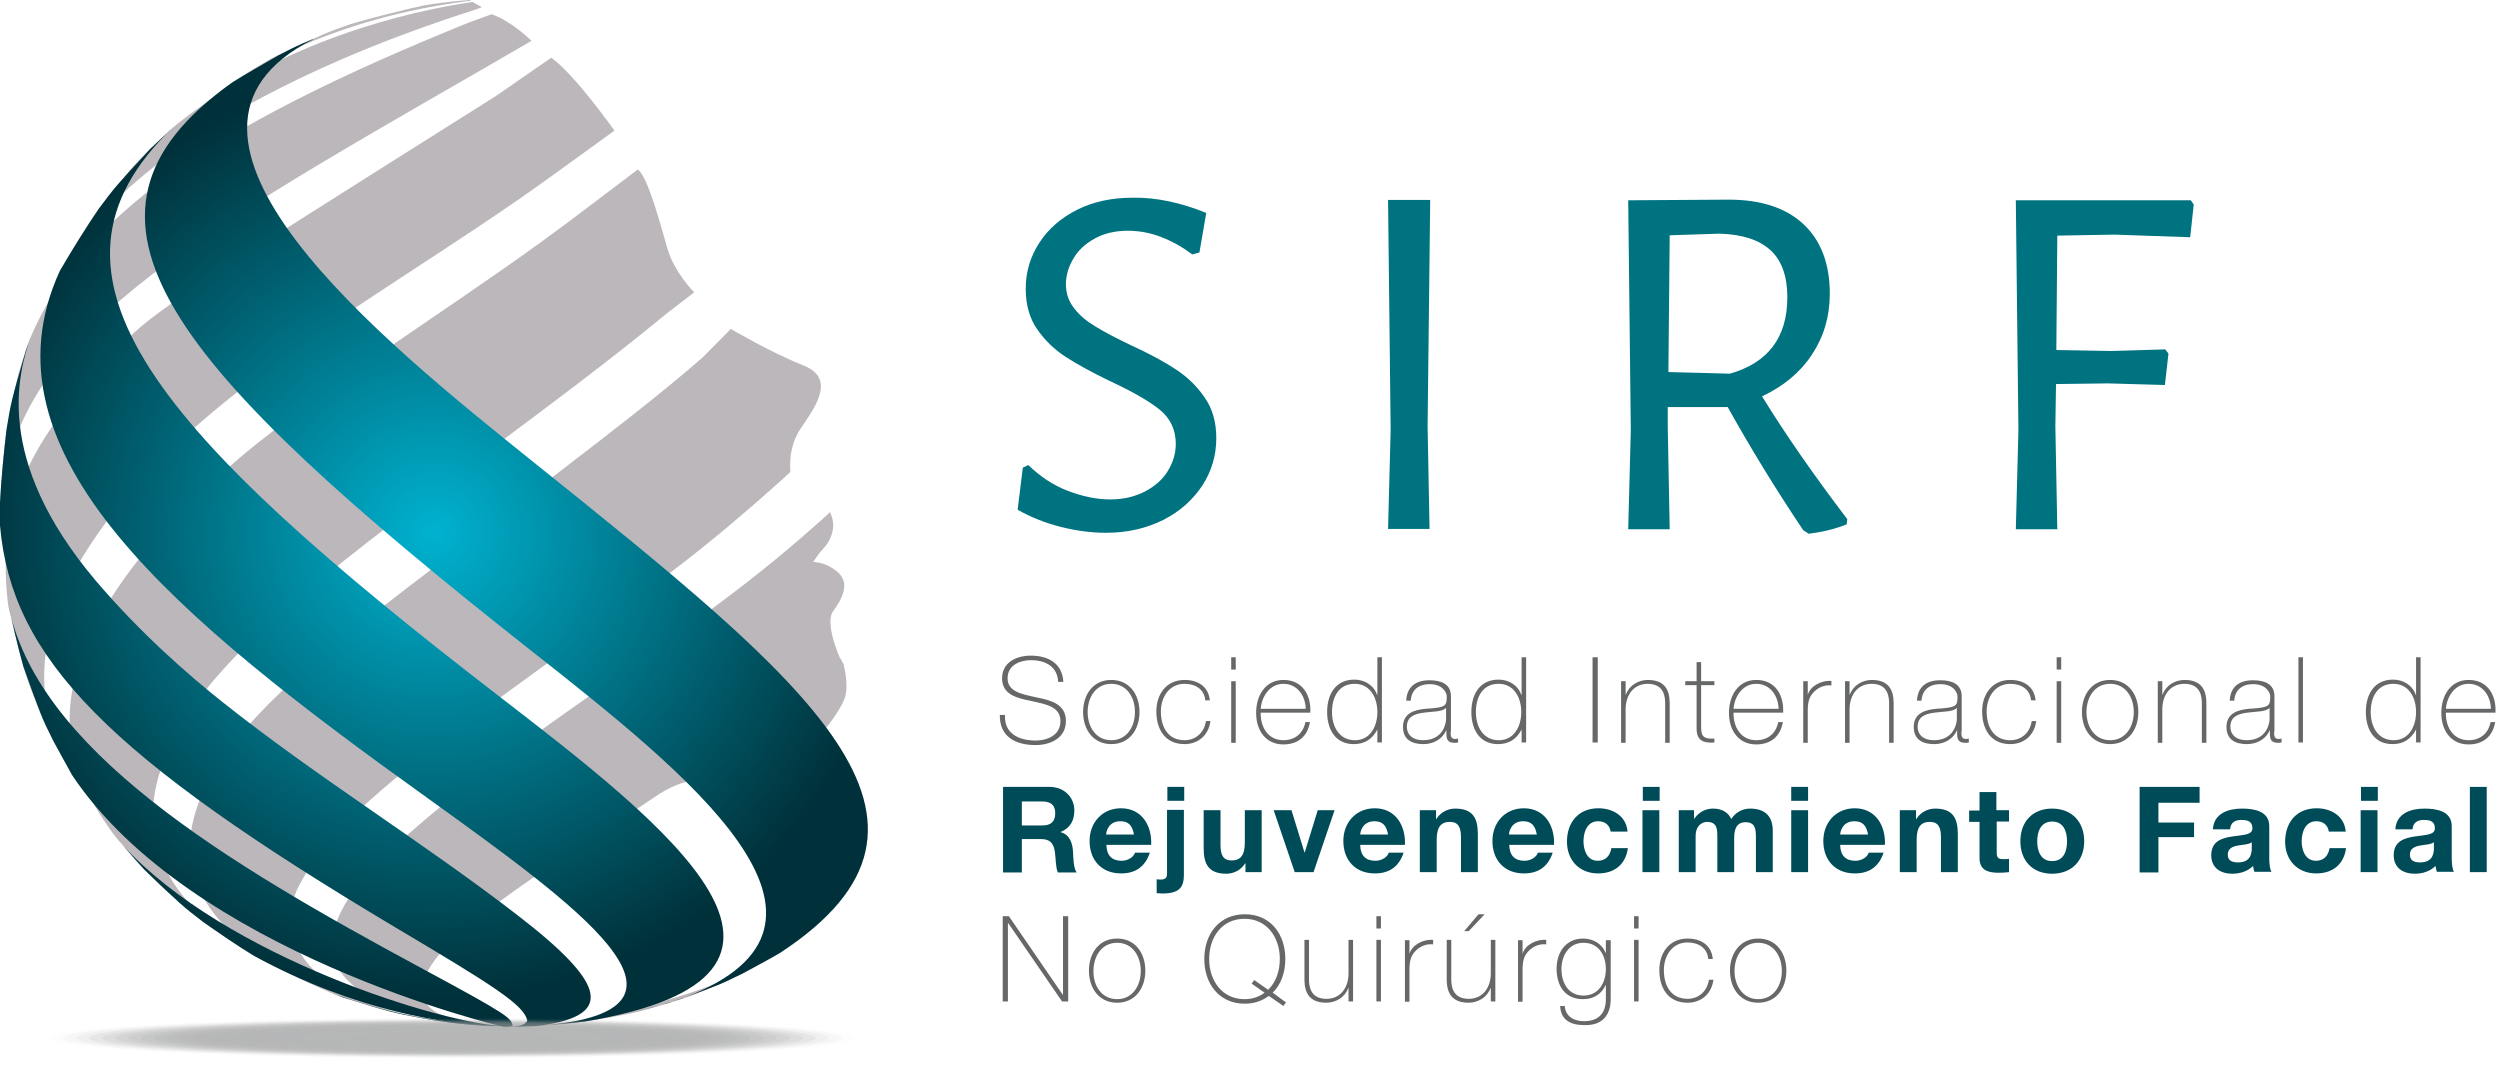
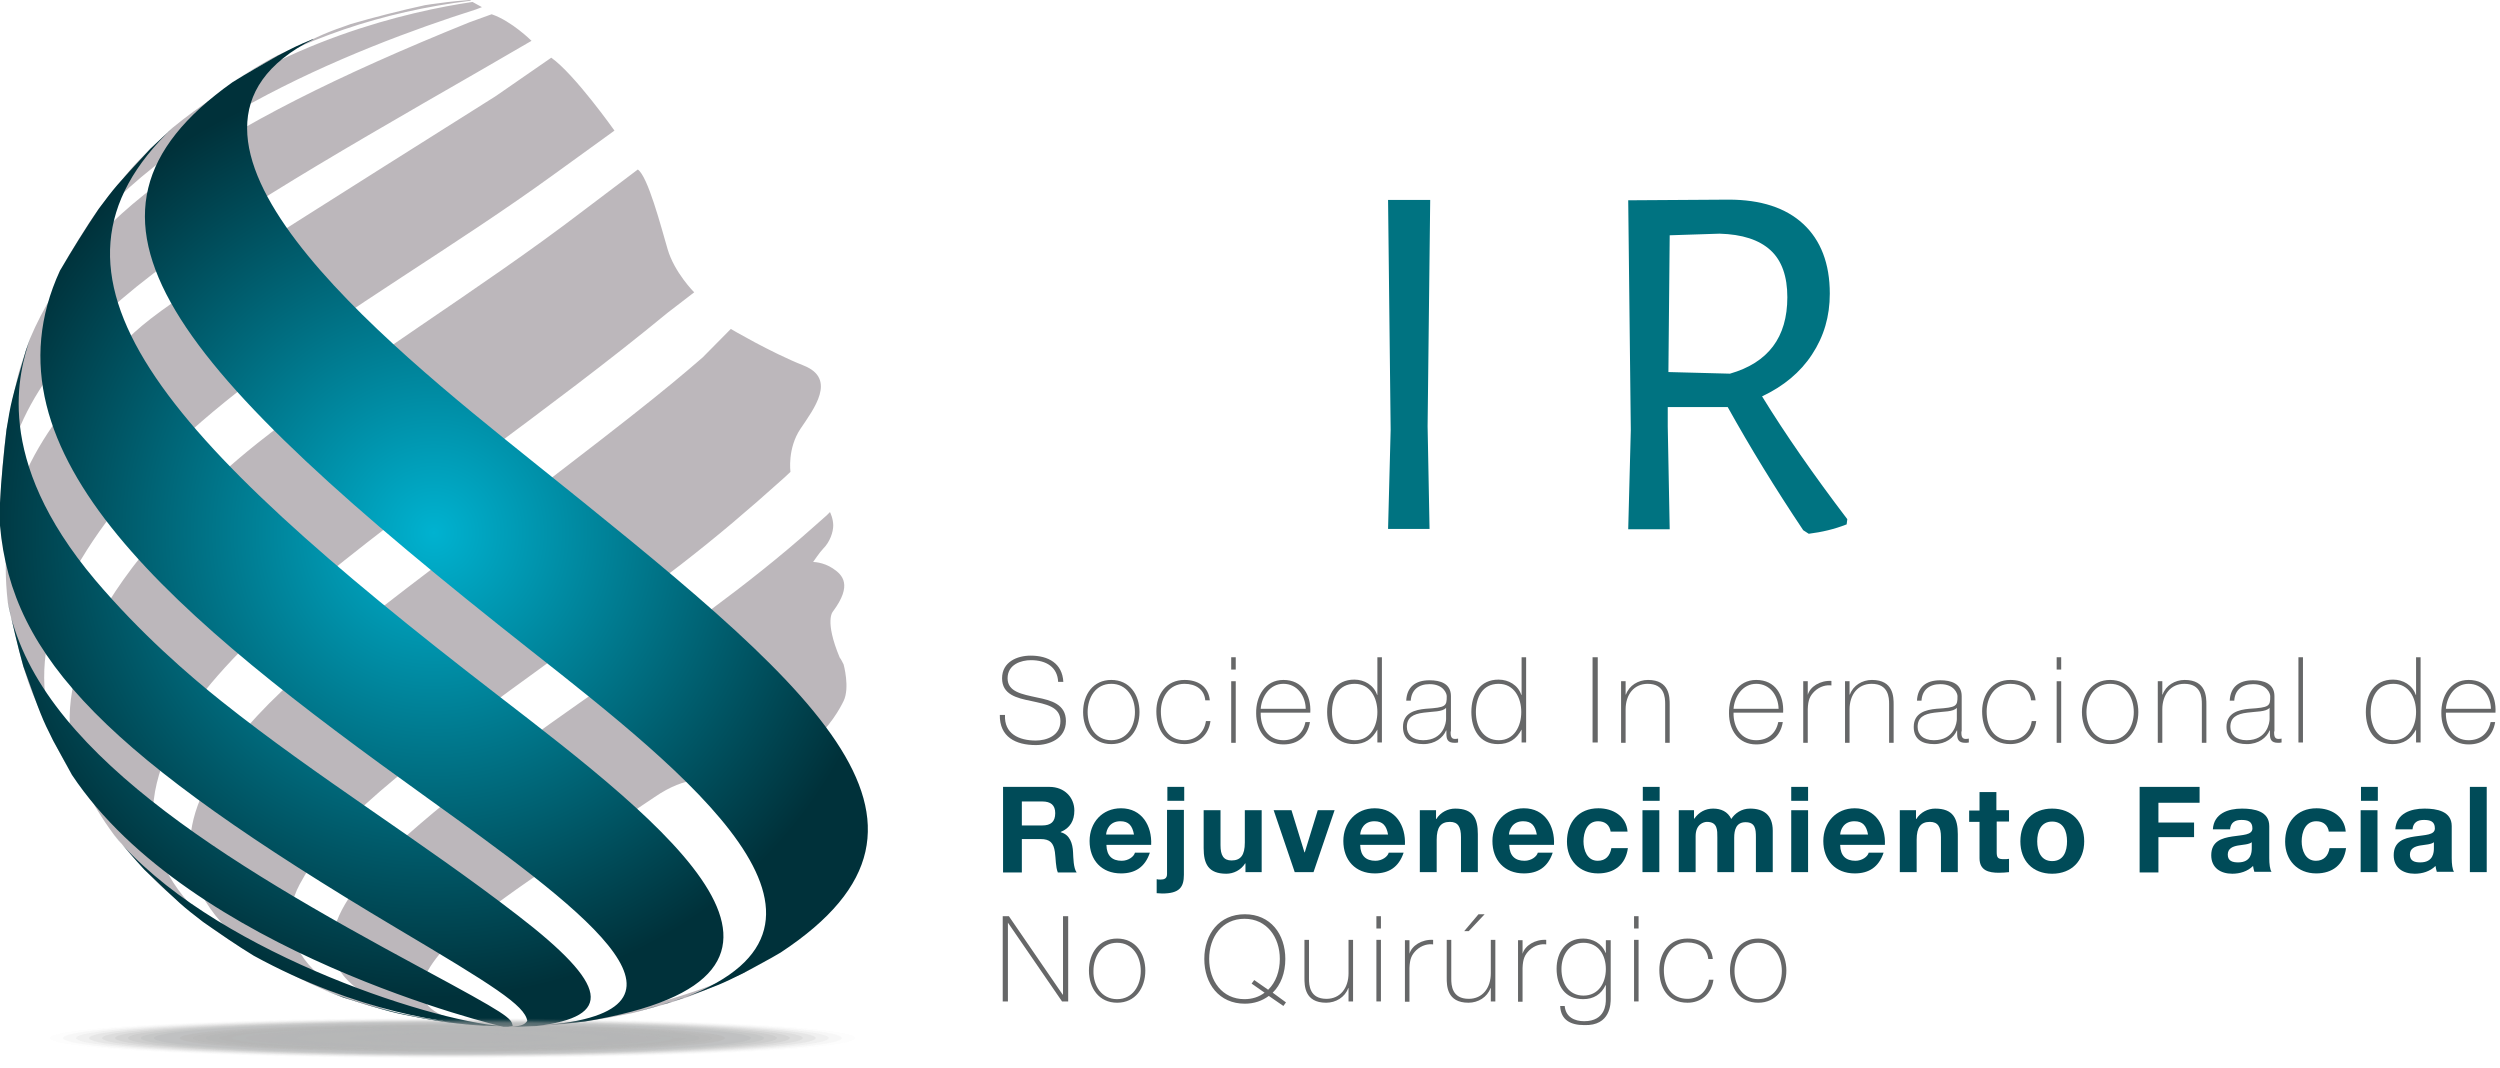
<svg xmlns="http://www.w3.org/2000/svg" width="199" height="85" viewBox="0 0 199 85" fill="none">
-   <path d="M96.017 16.949L95.476 20.096L94.908 20.251C94.109 19.657 93.283 19.193 92.406 18.858C91.529 18.522 90.652 18.368 89.775 18.368C88.768 18.368 87.891 18.574 87.143 18.987C86.395 19.399 85.828 19.915 85.441 20.586C85.054 21.231 84.847 21.928 84.847 22.624C84.847 23.372 85.079 24.017 85.518 24.559C85.957 25.127 86.524 25.591 87.221 26.004C87.891 26.416 88.82 26.907 90.007 27.474C91.477 28.145 92.664 28.79 93.567 29.383C94.47 29.976 95.244 30.699 95.863 31.602C96.508 32.505 96.817 33.588 96.817 34.878C96.817 36.245 96.456 37.483 95.708 38.644C94.96 39.779 93.928 40.708 92.612 41.379C91.271 42.05 89.749 42.411 88.046 42.411C86.911 42.411 85.698 42.256 84.46 41.946C83.222 41.637 82.061 41.172 81.003 40.579L81.416 37.225L81.855 37.019C82.809 37.948 83.867 38.644 85.028 39.083C86.189 39.521 87.298 39.754 88.356 39.754C89.388 39.754 90.316 39.547 91.116 39.134C91.916 38.722 92.535 38.18 92.948 37.509C93.36 36.839 93.593 36.116 93.593 35.342C93.593 34.207 93.154 33.278 92.277 32.582C91.4 31.885 90.084 31.137 88.304 30.312C86.859 29.615 85.698 28.97 84.821 28.403C83.944 27.835 83.196 27.113 82.577 26.236C81.958 25.359 81.648 24.275 81.648 22.985C81.648 21.644 82.01 20.431 82.732 19.322C83.454 18.213 84.46 17.336 85.75 16.691C87.04 16.046 88.51 15.736 90.187 15.736C92.045 15.71 93.98 16.123 96.017 16.949Z" fill="#007381" />
  <path d="M113.637 33.924L113.792 42.101H110.49L110.696 34.207L110.49 15.917H113.844L113.637 33.924Z" fill="#007381" />
  <path d="M147.045 41.327L146.993 41.74C146.013 42.127 145.007 42.359 143.975 42.488L143.536 42.204C141.292 38.851 139.306 35.6 137.525 32.401H132.753V33.949L132.908 42.127H129.606L129.812 34.233L129.606 15.943L137.603 15.891C140.157 15.891 142.143 16.536 143.536 17.826C144.929 19.116 145.652 20.973 145.652 23.372C145.652 25.178 145.187 26.778 144.233 28.222C143.304 29.641 141.963 30.75 140.26 31.55C142.066 34.491 144.336 37.767 147.045 41.327ZM132.805 29.615L137.706 29.744C140.75 28.867 142.272 26.855 142.272 23.656C142.272 22.005 141.834 20.741 140.931 19.916C140.028 19.09 138.686 18.651 136.881 18.6L132.908 18.729L132.805 29.615Z" fill="#007381" />
-   <path d="M163.762 18.755L163.684 27.861L168.096 27.939L172.352 27.81L172.61 28.145L172.327 30.647L167.786 30.518L163.659 30.57L163.607 33.949L163.762 42.127H160.46L160.666 34.233L160.46 15.943H174.39L174.622 16.278L174.339 18.884L168.328 18.677L163.762 18.755Z" fill="#007381" />
  <path d="M84.228 54.278C84.177 53.117 83.3 52.549 82.061 52.549C81.287 52.549 80.204 52.885 80.204 53.994C80.204 55.077 81.365 55.258 82.526 55.516C83.687 55.748 84.847 56.058 84.847 57.399C84.847 58.818 83.506 59.308 82.448 59.308C80.849 59.308 79.559 58.663 79.585 56.909H79.998C79.92 58.405 81.107 58.947 82.448 58.947C83.274 58.947 84.409 58.586 84.409 57.399C84.409 56.238 83.248 56.058 82.087 55.8C80.926 55.567 79.765 55.284 79.765 53.994C79.765 52.678 80.978 52.188 82.036 52.188C83.454 52.188 84.564 52.807 84.641 54.278H84.228V54.278Z" fill="#666768" />
  <path d="M88.459 54.123C89.904 54.123 90.704 55.284 90.704 56.677C90.704 58.07 89.904 59.231 88.459 59.231C87.015 59.231 86.215 58.07 86.215 56.677C86.215 55.284 87.015 54.123 88.459 54.123ZM88.459 58.921C89.698 58.921 90.342 57.838 90.342 56.677C90.342 55.516 89.698 54.432 88.459 54.432C87.221 54.432 86.576 55.516 86.576 56.677C86.576 57.838 87.221 58.921 88.459 58.921Z" fill="#666768" />
  <path d="M95.94 55.748C95.863 54.871 95.166 54.432 94.289 54.432C93.051 54.432 92.406 55.516 92.406 56.625C92.406 57.941 93.025 58.921 94.289 58.921C95.192 58.921 95.863 58.302 95.992 57.399H96.353C96.198 58.56 95.347 59.231 94.289 59.231C92.69 59.231 92.045 57.992 92.045 56.625C92.045 55.258 92.845 54.123 94.289 54.123C95.347 54.123 96.198 54.639 96.302 55.748H95.94V55.748Z" fill="#666768" />
  <path d="M98.004 53.297V52.317H98.365V53.297H98.004ZM98.004 59.128V54.226H98.365V59.128H98.004Z" fill="#666768" />
  <path d="M100.352 56.728C100.326 57.889 100.945 58.921 102.157 58.921C103.086 58.921 103.731 58.379 103.912 57.477H104.273C104.092 58.611 103.318 59.257 102.157 59.257C100.739 59.257 99.99 58.121 99.99 56.78C99.965 55.438 100.687 54.123 102.157 54.123C103.679 54.123 104.376 55.335 104.299 56.728H100.352ZM103.937 56.419C103.912 55.387 103.267 54.432 102.157 54.432C101.074 54.432 100.429 55.438 100.352 56.419H103.937Z" fill="#666768" />
  <path d="M109.639 58.07C109.226 58.844 108.633 59.231 107.756 59.231C106.285 59.231 105.64 58.044 105.64 56.677C105.64 55.232 106.337 54.097 107.807 54.097C108.607 54.097 109.355 54.536 109.613 55.31H109.639V52.317H110V59.102H109.639V58.07ZM109.639 56.677C109.639 55.542 109.071 54.432 107.833 54.432C106.543 54.432 106.027 55.516 106.027 56.677C106.027 57.838 106.595 58.921 107.859 58.921C109.071 58.921 109.639 57.812 109.639 56.677Z" fill="#666768" />
  <path d="M115.469 58.225C115.469 58.508 115.469 58.818 115.805 58.818C115.882 58.818 115.959 58.818 116.063 58.792V59.102C115.959 59.128 115.856 59.128 115.779 59.128C115.211 59.128 115.134 58.818 115.134 58.405V58.147H115.108C114.876 58.715 114.231 59.231 113.302 59.231C112.374 59.231 111.677 58.87 111.677 57.864C111.677 56.728 112.657 56.496 113.483 56.419C115.108 56.316 115.16 56.212 115.16 55.413C115.16 55.206 114.902 54.458 113.792 54.458C112.915 54.458 112.348 54.923 112.296 55.774H111.935C111.987 54.69 112.657 54.149 113.792 54.149C114.644 54.149 115.495 54.407 115.495 55.413V58.225H115.469ZM115.108 56.342C114.824 56.677 114.05 56.625 113.328 56.728C112.477 56.832 111.987 57.115 111.987 57.864C111.987 58.457 112.425 58.921 113.276 58.921C114.927 58.921 115.108 57.502 115.108 57.244V56.342Z" fill="#666768" />
  <path d="M121.119 58.07C120.706 58.844 120.113 59.231 119.236 59.231C117.765 59.231 117.12 58.044 117.12 56.677C117.12 55.232 117.817 54.097 119.287 54.097C120.087 54.097 120.835 54.536 121.093 55.31H121.119V52.317H121.48V59.102H121.119V58.07ZM121.093 56.677C121.093 55.542 120.525 54.432 119.287 54.432C117.997 54.432 117.481 55.516 117.481 56.677C117.481 57.838 118.049 58.921 119.313 58.921C120.525 58.921 121.093 57.812 121.093 56.677Z" fill="#666768" />
  <path d="M126.768 52.317H127.181V59.102H126.768V52.317Z" fill="#666768" />
  <path d="M129.038 54.226H129.399V55.284H129.425C129.683 54.561 130.406 54.123 131.18 54.123C132.908 54.123 132.908 55.49 132.908 56.109V59.127H132.547V56.032C132.547 55.516 132.495 54.432 131.154 54.432C130.07 54.432 129.399 55.284 129.399 56.47V59.127H129.038V54.226V54.226Z" fill="#666768" />
-   <path d="M136.468 54.536H135.41V57.941C135.41 58.741 135.771 58.818 136.468 58.792V59.102C135.72 59.153 135.023 59.05 135.049 57.941V54.536H134.146V54.226H135.049V52.704H135.41V54.226H136.468V54.536Z" fill="#666768" />
  <path d="M137.99 56.728C137.964 57.889 138.583 58.921 139.796 58.921C140.725 58.921 141.369 58.379 141.55 57.477H141.911C141.731 58.611 140.957 59.257 139.796 59.257C138.377 59.257 137.629 58.121 137.629 56.78C137.603 55.438 138.325 54.123 139.796 54.123C141.318 54.123 142.014 55.335 141.937 56.728H137.99ZM141.576 56.419C141.55 55.387 140.905 54.432 139.796 54.432C138.712 54.432 138.067 55.438 137.99 56.419H141.576Z" fill="#666768" />
  <path d="M143.872 55.31H143.898C144.078 54.665 144.878 54.149 145.781 54.2V54.562C145.394 54.51 144.878 54.613 144.44 55.026C144.078 55.387 143.924 55.697 143.898 56.445V59.128H143.537V54.226H143.898V55.31H143.872Z" fill="#666768" />
  <path d="M146.864 54.226H147.225V55.284H147.251C147.509 54.561 148.232 54.123 149.005 54.123C150.734 54.123 150.734 55.49 150.734 56.109V59.127H150.373V56.032C150.373 55.516 150.321 54.432 148.98 54.432C147.896 54.432 147.225 55.284 147.225 56.47V59.127H146.864V54.226V54.226Z" fill="#666768" />
  <path d="M156.125 58.225C156.125 58.508 156.125 58.818 156.461 58.818C156.538 58.818 156.616 58.818 156.719 58.792V59.102C156.616 59.128 156.512 59.128 156.435 59.128C155.867 59.128 155.79 58.818 155.79 58.405V58.147H155.764C155.532 58.715 154.887 59.231 153.958 59.231C153.03 59.231 152.333 58.87 152.333 57.864C152.333 56.728 153.314 56.496 154.139 56.419C155.764 56.316 155.816 56.212 155.816 55.413C155.816 55.206 155.558 54.458 154.449 54.458C153.572 54.458 153.004 54.923 152.952 55.774H152.591C152.643 54.69 153.314 54.149 154.449 54.149C155.3 54.149 156.151 54.407 156.151 55.413V58.225H156.125ZM155.764 56.342C155.481 56.677 154.707 56.625 153.984 56.728C153.133 56.832 152.643 57.115 152.643 57.864C152.643 58.457 153.081 58.921 153.933 58.921C155.584 58.921 155.764 57.502 155.764 57.244V56.342Z" fill="#666768" />
  <path d="M161.672 55.748C161.595 54.871 160.898 54.432 160.021 54.432C158.783 54.432 158.138 55.516 158.138 56.625C158.138 57.941 158.757 58.921 160.021 58.921C160.924 58.921 161.595 58.302 161.724 57.399H162.085C161.93 58.56 161.079 59.231 160.021 59.231C158.422 59.231 157.777 57.992 157.777 56.625C157.777 55.258 158.576 54.123 160.021 54.123C161.079 54.123 161.93 54.639 162.033 55.748H161.672V55.748Z" fill="#666768" />
  <path d="M163.71 53.297V52.317H164.071V53.297H163.71ZM163.71 59.128V54.226H164.071V59.128H163.71Z" fill="#666768" />
  <path d="M167.967 54.123C169.411 54.123 170.211 55.284 170.211 56.677C170.211 58.07 169.411 59.231 167.967 59.231C166.522 59.231 165.722 58.07 165.722 56.677C165.722 55.284 166.522 54.123 167.967 54.123ZM167.967 58.921C169.205 58.921 169.85 57.838 169.85 56.677C169.85 55.516 169.205 54.432 167.967 54.432C166.728 54.432 166.083 55.516 166.083 56.677C166.083 57.838 166.728 58.921 167.967 58.921Z" fill="#666768" />
  <path d="M171.759 54.226H172.12V55.284H172.146C172.404 54.561 173.126 54.123 173.9 54.123C175.628 54.123 175.628 55.49 175.628 56.109V59.127H175.267V56.032C175.267 55.516 175.216 54.432 173.874 54.432C172.791 54.432 172.12 55.284 172.12 56.47V59.127H171.759V54.226V54.226Z" fill="#666768" />
  <path d="M181.02 58.225C181.02 58.508 181.02 58.818 181.355 58.818C181.433 58.818 181.51 58.818 181.613 58.792V59.102C181.51 59.128 181.407 59.128 181.33 59.128C180.762 59.128 180.685 58.818 180.685 58.405V58.147H180.659C180.427 58.715 179.782 59.231 178.853 59.231C177.924 59.231 177.228 58.87 177.228 57.864C177.228 56.728 178.208 56.496 179.034 56.419C180.659 56.316 180.71 56.212 180.71 55.413C180.71 55.206 180.452 54.458 179.343 54.458C178.466 54.458 177.899 54.923 177.847 55.774H177.486C177.537 54.69 178.208 54.149 179.343 54.149C180.194 54.149 181.046 54.407 181.046 55.413V58.225H181.02ZM180.659 56.342C180.375 56.677 179.601 56.625 178.879 56.728C178.028 56.832 177.537 57.115 177.537 57.864C177.537 58.457 177.976 58.921 178.827 58.921C180.478 58.921 180.659 57.502 180.659 57.244V56.342Z" fill="#666768" />
  <path d="M183.316 52.317V59.102H182.955V52.317H183.316Z" fill="#666768" />
  <path d="M192.319 58.07C191.906 58.844 191.313 59.231 190.436 59.231C188.965 59.231 188.321 58.044 188.321 56.677C188.321 55.232 189.017 54.097 190.488 54.097C191.287 54.097 192.035 54.536 192.293 55.31H192.319V52.317H192.68V59.102H192.319V58.07ZM192.319 56.677C192.319 55.542 191.752 54.432 190.513 54.432C189.223 54.432 188.708 55.516 188.708 56.677C188.708 57.838 189.275 58.921 190.539 58.921C191.752 58.921 192.319 57.812 192.319 56.677Z" fill="#666768" />
  <path d="M194.693 56.728C194.667 57.889 195.286 58.921 196.498 58.921C197.427 58.921 198.072 58.379 198.253 57.477H198.614C198.433 58.611 197.659 59.257 196.498 59.257C195.08 59.257 194.331 58.121 194.331 56.78C194.306 55.438 195.028 54.123 196.498 54.123C198.021 54.123 198.717 55.335 198.64 56.728H194.693ZM198.278 56.419C198.253 55.387 197.608 54.432 196.498 54.432C195.415 54.432 194.77 55.438 194.693 56.419H198.278Z" fill="#666768" />
  <path d="M79.869 62.636H83.532C84.744 62.636 85.518 63.487 85.518 64.519C85.518 65.319 85.183 65.912 84.435 66.222V66.248C85.157 66.428 85.389 67.15 85.415 67.847C85.441 68.286 85.441 69.085 85.699 69.447H84.203C84.022 69.008 84.048 68.363 83.97 67.821C83.867 67.099 83.583 66.789 82.835 66.789H81.339V69.447H79.843V62.636H79.869ZM81.339 65.706H82.964C83.635 65.706 83.996 65.422 83.996 64.726C83.996 64.081 83.635 63.797 82.964 63.797H81.339V65.706Z" fill="#004B58" />
  <path d="M88.072 67.279C88.098 68.131 88.536 68.518 89.284 68.518C89.826 68.518 90.265 68.182 90.342 67.873H91.529C91.142 69.034 90.342 69.524 89.233 69.524C87.685 69.524 86.731 68.466 86.731 66.944C86.731 65.474 87.737 64.339 89.233 64.339C90.91 64.339 91.709 65.757 91.632 67.254H88.072V67.279ZM90.265 66.428C90.136 65.732 89.852 65.371 89.181 65.371C88.33 65.371 88.072 66.041 88.046 66.428H90.265Z" fill="#004B58" />
  <path d="M92.097 69.988C92.174 70.014 92.277 70.014 92.38 70.014C92.664 70.014 92.896 69.937 92.896 69.576V64.468H94.238V69.627C94.238 70.633 93.877 71.123 92.509 71.123C92.355 71.123 92.226 71.097 92.071 71.097V69.988H92.097ZM94.264 63.745H92.922V62.636H94.264V63.745Z" fill="#004B58" />
  <path d="M100.429 69.421H99.139V68.724H99.114C98.778 69.266 98.185 69.549 97.617 69.549C96.173 69.549 95.811 68.75 95.811 67.511V64.493H97.153V67.279C97.153 68.079 97.385 68.492 98.03 68.492C98.752 68.492 99.088 68.079 99.088 67.073V64.493H100.429V69.421V69.421Z" fill="#004B58" />
  <path d="M104.557 69.421H103.06L101.384 64.493H102.802L103.834 67.847H103.86L104.892 64.493H106.233L104.557 69.421Z" fill="#004B58" />
  <path d="M108.272 67.279C108.297 68.131 108.736 68.518 109.484 68.518C110.026 68.518 110.464 68.182 110.542 67.873H111.728C111.342 69.034 110.542 69.524 109.433 69.524C107.885 69.524 106.93 68.466 106.93 66.944C106.93 65.474 107.936 64.339 109.433 64.339C111.109 64.339 111.909 65.757 111.832 67.254H108.272V67.279ZM110.49 66.428C110.361 65.732 110.077 65.371 109.407 65.371C108.555 65.371 108.297 66.041 108.272 66.428H110.49Z" fill="#004B58" />
  <path d="M113.018 64.493H114.308V65.19H114.334C114.669 64.648 115.262 64.364 115.83 64.364C117.275 64.364 117.636 65.164 117.636 66.402V69.421H116.294V66.634C116.294 65.835 116.062 65.422 115.417 65.422C114.695 65.422 114.36 65.835 114.36 66.841V69.421H113.018V64.493V64.493Z" fill="#004B58" />
  <path d="M120.138 67.279C120.164 68.131 120.603 68.518 121.351 68.518C121.893 68.518 122.331 68.182 122.409 67.873H123.595C123.208 69.034 122.409 69.524 121.299 69.524C119.751 69.524 118.797 68.466 118.797 66.944C118.797 65.474 119.803 64.339 121.299 64.339C122.976 64.339 123.776 65.757 123.698 67.254H120.138V67.279ZM122.331 66.428C122.202 65.732 121.918 65.371 121.248 65.371C120.396 65.371 120.138 66.041 120.113 66.428H122.331Z" fill="#004B58" />
  <path d="M128.213 66.222C128.135 65.68 127.774 65.371 127.207 65.371C126.33 65.371 126.046 66.248 126.046 66.97C126.046 67.666 126.33 68.518 127.181 68.518C127.8 68.518 128.161 68.131 128.264 67.512H129.58C129.4 68.827 128.497 69.524 127.207 69.524C125.711 69.524 124.73 68.466 124.73 66.996C124.73 65.474 125.633 64.339 127.233 64.339C128.393 64.339 129.451 64.958 129.554 66.196H128.213V66.222Z" fill="#004B58" />
  <path d="M132.108 63.745H130.767V62.636H132.108V63.745ZM130.741 64.493H132.082V69.421H130.741V64.493Z" fill="#004B58" />
  <path d="M133.579 64.493H134.843V65.164H134.868C135.23 64.648 135.746 64.364 136.365 64.364C136.984 64.364 137.526 64.596 137.809 65.19C138.093 64.751 138.609 64.364 139.306 64.364C140.363 64.364 141.111 64.854 141.111 66.118V69.421H139.77V66.634C139.77 65.99 139.718 65.448 138.944 65.448C138.196 65.448 138.042 66.067 138.042 66.686V69.421H136.7V66.66C136.7 66.093 136.726 65.422 135.875 65.422C135.617 65.422 134.972 65.603 134.972 66.557V69.421H133.63V64.493H133.579Z" fill="#004B58" />
  <path d="M143.923 63.745H142.582V62.636H143.923V63.745ZM142.582 64.493H143.923V69.421H142.582V64.493Z" fill="#004B58" />
  <path d="M146.477 67.279C146.503 68.131 146.942 68.518 147.69 68.518C148.232 68.518 148.67 68.182 148.748 67.873H149.934C149.547 69.034 148.748 69.524 147.638 69.524C146.09 69.524 145.136 68.466 145.136 66.944C145.136 65.474 146.142 64.339 147.638 64.339C149.315 64.339 150.115 65.757 150.037 67.254H146.477V67.279ZM148.696 66.428C148.567 65.732 148.283 65.371 147.613 65.371C146.761 65.371 146.503 66.041 146.477 66.428H148.696Z" fill="#004B58" />
  <path d="M151.224 64.493H152.514V65.19H152.54C152.875 64.648 153.468 64.364 154.036 64.364C155.481 64.364 155.842 65.164 155.842 66.402V69.421H154.5V66.634C154.5 65.835 154.268 65.422 153.623 65.422C152.901 65.422 152.566 65.835 152.566 66.841V69.421H151.224V64.493V64.493Z" fill="#004B58" />
  <path d="M158.937 64.493H159.918V65.396H158.937V67.821C158.937 68.286 159.041 68.389 159.505 68.389C159.66 68.389 159.789 68.389 159.918 68.363V69.421C159.686 69.447 159.402 69.472 159.118 69.472C158.292 69.472 157.57 69.292 157.57 68.311V65.422H156.745V64.519H157.57V63.049H158.912V64.493H158.937Z" fill="#004B58" />
  <path d="M163.349 64.364C164.897 64.364 165.903 65.396 165.903 66.97C165.903 68.518 164.897 69.549 163.349 69.549C161.801 69.549 160.821 68.518 160.821 66.97C160.821 65.396 161.801 64.364 163.349 64.364ZM163.349 68.543C164.278 68.543 164.536 67.744 164.536 66.97C164.536 66.17 164.252 65.396 163.349 65.396C162.446 65.396 162.162 66.196 162.162 66.97C162.162 67.744 162.446 68.543 163.349 68.543Z" fill="#004B58" />
  <path d="M170.314 62.636H175.087V63.9H171.81V65.474H174.648V66.635H171.81V69.447H170.314V62.636Z" fill="#004B58" />
  <path d="M176.144 66.015C176.222 64.751 177.357 64.364 178.466 64.364C179.446 64.364 180.633 64.571 180.633 65.757V68.311C180.633 68.75 180.685 69.214 180.814 69.395H179.446C179.395 69.24 179.369 69.085 179.343 68.93C178.905 69.369 178.286 69.549 177.692 69.549C176.764 69.549 176.015 69.085 176.015 68.079C176.015 66.97 176.841 66.712 177.692 66.583C178.518 66.454 179.292 66.48 179.292 65.938C179.292 65.37 178.905 65.267 178.415 65.267C177.899 65.267 177.563 65.474 177.512 66.015H176.144ZM179.266 67.021C179.034 67.228 178.569 67.228 178.131 67.305C177.718 67.383 177.331 67.537 177.331 68.028C177.331 68.543 177.718 68.647 178.157 68.647C179.214 68.647 179.24 67.821 179.24 67.511V67.021H179.266Z" fill="#004B58" />
  <path d="M185.38 66.222C185.302 65.68 184.941 65.371 184.374 65.371C183.497 65.371 183.213 66.248 183.213 66.97C183.213 67.666 183.497 68.518 184.348 68.518C184.967 68.518 185.328 68.131 185.431 67.512H186.747C186.567 68.827 185.664 69.524 184.374 69.524C182.878 69.524 181.897 68.466 181.897 66.996C181.897 65.474 182.8 64.339 184.4 64.339C185.56 64.339 186.618 64.958 186.721 66.196H185.38V66.222Z" fill="#004B58" />
  <path d="M189.275 63.745H187.934V62.636H189.275V63.745ZM187.908 64.493H189.249V69.421H187.908V64.493Z" fill="#004B58" />
  <path d="M190.668 66.015C190.746 64.751 191.881 64.364 192.99 64.364C193.97 64.364 195.157 64.571 195.157 65.757V68.311C195.157 68.75 195.209 69.214 195.338 69.395H193.97C193.919 69.24 193.893 69.085 193.867 68.93C193.429 69.369 192.809 69.549 192.216 69.549C191.287 69.549 190.539 69.085 190.539 68.079C190.539 66.97 191.365 66.712 192.216 66.583C193.042 66.454 193.816 66.48 193.816 65.938C193.816 65.37 193.429 65.267 192.938 65.267C192.423 65.267 192.087 65.474 192.036 66.015H190.668ZM193.764 67.021C193.532 67.228 193.067 67.228 192.629 67.305C192.216 67.383 191.829 67.537 191.829 68.028C191.829 68.543 192.216 68.647 192.655 68.647C193.712 68.647 193.738 67.821 193.738 67.511V67.021H193.764Z" fill="#004B58" />
  <path d="M196.602 62.636H197.943V69.421H196.602V62.636Z" fill="#004B58" />
  <path d="M79.791 72.929H80.307L84.589 79.172H84.615V72.929H85.028V79.714H84.538L80.23 73.445V79.714H79.817V72.929H79.791Z" fill="#666768" />
  <path d="M88.923 74.709C90.368 74.709 91.168 75.87 91.168 77.263C91.168 78.656 90.368 79.817 88.923 79.817C87.479 79.817 86.679 78.656 86.679 77.263C86.679 75.87 87.479 74.709 88.923 74.709ZM88.923 79.533C90.162 79.533 90.806 78.45 90.806 77.289C90.806 76.128 90.162 75.045 88.923 75.045C87.685 75.045 87.04 76.128 87.04 77.289C87.014 78.45 87.685 79.533 88.923 79.533Z" fill="#666768" />
  <path d="M100.997 79.275C100.481 79.662 99.836 79.894 99.088 79.894C97.05 79.894 95.863 78.321 95.863 76.334C95.863 74.348 97.05 72.774 99.088 72.774C101.126 72.774 102.312 74.348 102.312 76.334C102.312 77.444 101.951 78.398 101.306 79.017L102.364 79.791L102.158 80.075L100.997 79.275ZM100.945 78.785C101.564 78.192 101.874 77.289 101.874 76.334C101.874 74.606 100.842 73.136 99.062 73.136C97.282 73.136 96.25 74.58 96.25 76.334C96.25 78.063 97.282 79.533 99.062 79.533C99.681 79.533 100.223 79.353 100.661 79.017L99.629 78.295L99.836 78.011L100.945 78.785Z" fill="#666768" />
  <path d="M107.704 79.714H107.343V78.656H107.317C107.059 79.379 106.337 79.817 105.563 79.817C103.834 79.817 103.834 78.45 103.834 77.831V74.812H104.196V77.908C104.196 78.424 104.247 79.508 105.589 79.508C106.672 79.508 107.343 78.656 107.343 77.47V74.812H107.704V79.714V79.714Z" fill="#666768" />
  <path d="M109.561 73.909V72.929H109.922V73.909H109.561ZM109.561 79.714V74.812H109.922V79.714H109.561Z" fill="#666768" />
  <path d="M112.167 75.922H112.193C112.373 75.277 113.173 74.761 114.076 74.812V75.174C113.689 75.122 113.173 75.225 112.734 75.638C112.373 75.999 112.219 76.309 112.193 77.057V79.74H111.832V74.838H112.193V75.922H112.167Z" fill="#666768" />
  <path d="M119.029 79.714H118.668V78.656H118.642C118.384 79.379 117.662 79.817 116.888 79.817C115.159 79.817 115.159 78.45 115.159 77.831V74.812H115.521V77.908C115.521 78.424 115.572 79.507 116.914 79.507C117.997 79.507 118.668 78.656 118.668 77.469V74.812H119.029V79.714V79.714ZM117.688 72.774H118.178L116.914 74.116H116.552L117.688 72.774Z" fill="#666768" />
  <path d="M121.17 75.922H121.196C121.377 75.277 122.176 74.761 123.079 74.812V75.174C122.692 75.122 122.176 75.225 121.738 75.638C121.377 75.999 121.222 76.309 121.196 77.057V79.74H120.835V74.838H121.196V75.922H121.17Z" fill="#666768" />
  <path d="M128.213 74.838V79.482C128.213 79.869 128.213 81.674 126.098 81.597C125.04 81.597 124.24 81.21 124.189 80.075H124.55C124.627 80.952 125.324 81.288 126.098 81.288C127.8 81.288 127.826 79.894 127.826 79.559V78.424H127.8C127.465 79.146 126.846 79.533 126.02 79.533C124.576 79.533 123.905 78.476 123.905 77.108C123.905 75.819 124.627 74.709 126.02 74.709C126.768 74.709 127.516 75.096 127.8 75.844H127.826V74.838H128.213V74.838ZM124.292 77.134C124.292 78.295 124.885 79.25 126.046 79.25C127.233 79.25 127.826 78.243 127.826 77.134C127.826 76.051 127.258 75.045 126.046 75.045C124.859 75.045 124.292 76.102 124.292 77.134Z" fill="#666768" />
  <path d="M130.07 73.909V72.929H130.431V73.909H130.07ZM130.07 79.714V74.812H130.431V79.714H130.07Z" fill="#666768" />
  <path d="M135.978 76.335C135.901 75.457 135.204 75.019 134.327 75.019C133.089 75.019 132.444 76.102 132.444 77.212C132.444 78.527 133.063 79.507 134.327 79.507C135.23 79.507 135.901 78.888 136.03 77.986H136.391C136.236 79.146 135.385 79.817 134.327 79.817C132.727 79.817 132.083 78.579 132.083 77.212C132.083 75.844 132.882 74.709 134.327 74.709C135.385 74.709 136.236 75.225 136.339 76.335H135.978V76.335Z" fill="#666768" />
  <path d="M139.95 74.709C141.395 74.709 142.195 75.87 142.195 77.263C142.195 78.656 141.395 79.817 139.95 79.817C138.506 79.817 137.706 78.656 137.706 77.263C137.706 75.87 138.532 74.709 139.95 74.709ZM139.95 79.533C141.189 79.533 141.834 78.45 141.834 77.289C141.834 76.128 141.189 75.045 139.95 75.045C138.712 75.045 138.067 76.128 138.067 77.289C138.067 78.45 138.738 79.533 139.95 79.533Z" fill="#666768" />
  <path opacity="0.654" d="M67.15 52.885C67.15 52.885 67.666 54.742 67.15 55.8C66.635 56.857 63.977 61.888 56.316 62.146C56.316 62.146 54.742 61.63 52.085 63.462L50.047 64.829C44.965 68.131 38.619 72.233 35.91 74.941C32.04 78.837 33.021 81.081 38.851 81.623C39.264 81.649 39.805 81.674 40.218 81.7C36.323 81.52 17.568 79.972 31.55 67.254C41.869 57.864 54.303 51.259 64.7 41.998L65.809 41.018L66.067 40.76C66.067 40.76 66.325 41.276 66.325 41.818C66.325 42.359 66.067 43.133 65.525 43.675C65.267 43.933 64.726 44.733 64.726 44.733C64.726 44.733 65.525 44.733 66.299 45.249C67.073 45.764 67.873 46.564 66.299 48.68C66.299 48.68 65.603 49.376 66.841 52.343C66.97 52.498 67.047 52.704 67.15 52.885ZM38.722 81.649L40.218 81.7C39.805 81.674 39.289 81.674 38.877 81.649C25.565 80.926 21.205 75.302 23.863 70.375C26.055 66.351 29.28 63.126 43.056 53.168C53.194 45.842 56.445 43.391 62.455 37.999L62.92 37.561C62.92 37.561 62.662 35.703 63.719 34.13C64.777 32.556 66.635 30.157 63.977 29.099C61.32 28.042 58.173 26.184 58.173 26.184L55.929 28.454C52.859 31.112 50.099 33.356 36.4 43.752C24.765 52.575 20.07 56.393 16.872 61.759C14.008 66.557 13.26 73.394 25.849 78.811L27.345 79.379C29.564 80.152 29.719 80.178 33.64 81.029C35.755 81.416 37.174 81.52 38.541 81.623L38.722 81.649ZM16.175 73.368C17.31 74.245 18.961 75.277 20.199 76.051C11.609 70.736 9.958 64.597 15.014 56.754C15.453 56.083 17.878 52.498 23.785 47.57C33.279 39.625 43.597 32.763 53.143 24.895L55.258 23.269C55.258 23.269 53.684 21.696 53.143 19.838C52.601 17.981 51.569 14.034 50.769 13.492L46.435 16.768C37.999 23.218 28.841 28.661 20.509 35.265C16.227 38.67 12.305 42.824 10.499 45.223C2.941 55.258 5.34 61.346 9.055 66.428C9.751 67.279 10.758 68.363 11.48 69.189C12.95 70.711 12.95 70.711 16.175 73.368ZM39.883 81.7H40.192L39.264 81.674H39.367C39.444 81.674 39.522 81.674 39.599 81.674C39.651 81.674 39.702 81.674 39.779 81.674C39.805 81.7 39.857 81.7 39.883 81.7ZM4.231 58.947L5.727 61.681C1.857 54.742 3.018 48.267 9.622 40.038C10.732 38.644 13.982 34.904 20.122 30.26C27.835 24.404 36.245 19.58 44.062 13.905L48.912 10.396C48.912 10.396 45.739 5.908 43.881 4.592L39.444 7.662C12.176 24.843 12.176 24.843 9.081 28.067C2.012 35.394 -0.206 40.605 0.619 47.931C0.929 49.479 1.445 51.517 1.857 53.065C2.477 55.052 2.528 55.103 4.231 58.947ZM40.425 81.7H40.218H40.063C40.089 81.7 40.141 81.7 40.192 81.7C40.218 81.7 40.27 81.7 40.321 81.7C40.321 81.7 40.373 81.7 40.425 81.7ZM0 40.038V41.843C0.129 27.526 12.873 20.199 38.258 5.598L42.308 3.25C42.308 3.25 40.734 1.677 39.135 1.135L37.355 1.78C16.278 10.293 6.449 17.362 2.399 26.932L2.064 27.887C1.393 29.848 1.367 30.002 0.516 34.207C0.284 35.936 0.103 38.283 0 40.038ZM42.72 81.649C41.972 81.7 40.966 81.7 40.218 81.7H40.657C41.379 81.7 42.256 81.674 42.72 81.649ZM7.868 16.613C6.836 18.032 5.65 20.044 4.773 21.541C11.067 10.577 28.222 3.818 37.896 0.748L38.361 0.568L37.612 0.155C32.711 0.877 22.263 3.199 13.776 10.138L11.97 11.841C10.448 13.363 10.448 13.363 7.868 16.613ZM46.564 81.313C45.997 81.391 45.223 81.468 43.804 81.571C41.663 81.7 41.585 81.7 40.218 81.674C42.72 81.674 43.959 81.674 46.564 81.313ZM22.082 4.411C20.948 4.979 19.554 5.882 18.471 6.527C23.991 3.121 30.389 0.929 37.509 0.052L37.406 0C35.962 0.103 35.084 0.232 34.336 0.335L33.82 0.413C32.04 0.8 29.693 1.393 27.939 1.909C25.926 2.606 25.849 2.657 22.082 4.411ZM48.912 80.668C46.126 81.365 43.211 81.726 40.218 81.7C44.887 81.752 48.241 81.055 50.227 80.668C51.13 80.462 52.291 80.101 53.168 79.869C55.232 79.224 55.309 79.198 59.102 77.495C60.03 77.031 61.217 76.334 62.146 75.818C57.244 78.759 51.388 80.101 48.912 80.668Z" fill="#999298" />
  <path d="M25.849 78.837C31.421 80.926 35.265 81.365 38.722 81.648H38.516C36.374 81.519 35.033 81.313 33.614 81.055C31.292 80.617 31.137 80.591 27.319 79.404L25.849 78.837ZM9.055 66.454C9.777 67.279 10.732 68.414 11.48 69.214C14.498 72.103 14.498 72.103 16.175 73.393C17.362 74.219 18.961 75.328 20.199 76.076C28.403 80.565 35.678 81.519 39.289 81.674H39.393C39.47 81.674 39.547 81.674 39.625 81.674C39.676 81.674 39.754 81.674 39.805 81.674H39.908C34.053 81.236 16.536 75.509 9.055 66.454ZM0.619 47.906C0.955 49.453 1.419 51.517 1.857 53.039C3.25 56.935 3.328 57.167 4.231 58.947L5.727 61.681C15.143 75.818 39.831 81.7 40.063 81.726H40.192H40.321H40.45C40.553 81.7 40.682 81.7 40.811 81.674C40.708 81.029 40.476 80.797 33.485 77.031C17.981 68.672 2.709 59.566 0.619 47.906ZM2.399 26.932L2.064 27.887C0.877 31.989 0.877 31.989 0.516 34.207C0.31 35.961 0.077 38.283 0 40.037V41.843C0.929 52.446 8.616 60.211 31.576 73.883C39.264 78.45 41.766 80.023 41.972 81.261C41.818 81.468 41.637 81.7 40.631 81.726C40.966 81.726 41.559 81.726 42.695 81.674C48.886 80.926 48.473 78.45 41.198 72.852C33.537 66.944 25.256 61.888 17.671 55.851C15.04 53.761 11.145 50.382 7.584 46.177C-0.645 36.426 1.548 29.538 2.399 26.932ZM13.776 10.138L11.97 11.841C9.132 14.911 9.132 14.911 7.868 16.613C6.888 18.058 5.65 20.044 4.773 21.541C-1.935 36.116 14.008 49.17 33.975 63.487C45.919 72.078 57.218 80.178 43.804 81.571C44.5 81.519 45.481 81.442 46.564 81.313C68.518 77.65 53.143 65.757 39.547 55.284C12.718 34.594 1.367 21.928 13.776 10.138ZM50.227 80.642C51.079 80.436 51.879 80.23 52.601 79.998C51.827 80.23 50.924 80.462 50.227 80.642ZM53.504 79.74C53.839 79.636 54.175 79.507 54.484 79.404C54.175 79.481 53.865 79.611 53.504 79.74ZM42.256 51.775C54.665 61.552 69.885 73.548 54.484 79.404C57.218 78.424 57.425 78.321 59.102 77.495C60.005 77.005 61.243 76.36 62.146 75.818C78.037 65.345 64.597 54.535 42.308 36.658C30.544 27.216 9.932 10.654 24.946 3.121H24.894C23.734 3.586 23.295 3.818 22.108 4.437C21.025 5.056 19.554 5.882 18.497 6.552C3.379 17.284 13.595 29.177 42.256 51.775ZM53.168 79.843C53.272 79.791 53.401 79.765 53.504 79.714C53.22 79.817 52.91 79.894 52.601 79.998C52.807 79.946 52.988 79.894 53.168 79.843Z" fill="url(#paint0_radial_618_110)" />
  <g opacity="0.7">
    <path opacity="0.038" fill-rule="evenodd" clip-rule="evenodd" d="M68.028 82.629C68.028 83.506 53.684 84.228 36.013 84.228C18.342 84.228 3.999 83.506 3.999 82.629C3.999 81.752 18.342 81.029 36.013 81.029C53.71 81.029 68.028 81.752 68.028 82.629Z" fill="#979899" />
    <path opacity="0.077" fill-rule="evenodd" clip-rule="evenodd" d="M66.996 82.629C66.996 83.48 53.117 84.177 36.013 84.177C18.91 84.177 5.031 83.48 5.031 82.629C5.031 81.777 18.91 81.081 36.013 81.081C53.143 81.081 66.996 81.777 66.996 82.629Z" fill="#979899" />
    <path opacity="0.115" fill-rule="evenodd" clip-rule="evenodd" d="M65.964 82.629C65.964 83.454 52.549 84.125 36.013 84.125C19.477 84.125 6.062 83.454 6.062 82.629C6.062 81.803 19.477 81.132 36.013 81.132C52.575 81.132 65.964 81.803 65.964 82.629Z" fill="#979899" />
    <path opacity="0.154" fill-rule="evenodd" clip-rule="evenodd" d="M64.932 82.629C64.932 83.428 51.982 84.073 36.013 84.073C20.045 84.073 7.094 83.428 7.094 82.629C7.094 81.829 20.045 81.184 36.013 81.184C51.982 81.184 64.932 81.829 64.932 82.629Z" fill="#979899" />
    <path opacity="0.192" fill-rule="evenodd" clip-rule="evenodd" d="M63.9 82.629C63.9 83.403 51.414 84.022 36.013 84.022C20.612 84.022 8.126 83.403 8.126 82.629C8.126 81.855 20.612 81.236 36.013 81.236C51.414 81.236 63.9 81.855 63.9 82.629Z" fill="#979899" />
    <path opacity="0.231" fill-rule="evenodd" clip-rule="evenodd" d="M62.868 82.629C62.868 83.377 50.847 83.97 36.013 83.97C21.18 83.97 9.158 83.351 9.158 82.629C9.158 81.88 21.18 81.287 36.013 81.287C50.847 81.287 62.868 81.88 62.868 82.629Z" fill="#979899" />
    <path opacity="0.269" fill-rule="evenodd" clip-rule="evenodd" d="M61.836 82.629C61.836 83.351 50.279 83.945 36.013 83.945C21.747 83.945 10.19 83.351 10.19 82.629C10.19 81.907 21.747 81.313 36.013 81.313C50.279 81.339 61.836 81.907 61.836 82.629Z" fill="#979899" />
    <path opacity="0.308" fill-rule="evenodd" clip-rule="evenodd" d="M60.804 82.629C60.804 83.325 49.712 83.893 36.013 83.893C22.315 83.893 11.222 83.325 11.222 82.629C11.222 81.932 22.315 81.365 36.013 81.365C49.712 81.391 60.804 81.932 60.804 82.629Z" fill="#979899" />
    <path opacity="0.346" fill-rule="evenodd" clip-rule="evenodd" d="M59.773 82.629C59.773 83.299 49.144 83.841 36.013 83.841C22.908 83.841 12.254 83.299 12.254 82.629C12.254 81.958 22.882 81.416 36.013 81.416C49.144 81.442 59.773 81.984 59.773 82.629Z" fill="#979899" />
-     <path opacity="0.385" fill-rule="evenodd" clip-rule="evenodd" d="M58.741 82.629C58.741 83.274 48.576 83.79 36.013 83.79C23.476 83.79 13.286 83.274 13.286 82.629C13.286 81.984 23.45 81.468 36.013 81.468C48.576 81.494 58.741 82.01 58.741 82.629Z" fill="#979899" />
    <path opacity="0.423" fill-rule="evenodd" clip-rule="evenodd" d="M57.709 82.629C57.709 83.248 48.009 83.738 36.013 83.738C24.043 83.738 14.318 83.248 14.318 82.629C14.318 82.01 24.017 81.519 36.013 81.519C48.009 81.545 57.709 82.035 57.709 82.629Z" fill="#979899" />
    <path opacity="0.462" fill-rule="evenodd" clip-rule="evenodd" d="M56.677 82.629C56.677 83.196 47.441 83.686 36.013 83.686C24.611 83.686 15.35 83.222 15.35 82.629C15.35 82.061 24.585 81.571 36.013 81.571C47.441 81.597 56.677 82.061 56.677 82.629Z" fill="#979899" />
    <path opacity="0.5" fill-rule="evenodd" clip-rule="evenodd" d="M55.645 82.629C55.645 83.17 46.848 83.635 36.013 83.635C25.178 83.635 16.382 83.196 16.382 82.629C16.382 82.087 25.178 81.623 36.013 81.623C46.848 81.648 55.645 82.087 55.645 82.629Z" fill="#979899" />
-     <path opacity="0.538" fill-rule="evenodd" clip-rule="evenodd" d="M54.613 82.629C54.613 83.144 46.281 83.583 36.013 83.583C25.746 83.583 17.413 83.17 17.413 82.629C17.413 82.113 25.746 81.674 36.013 81.674C46.281 81.7 54.613 82.113 54.613 82.629Z" fill="#979899" />
+     <path opacity="0.538" fill-rule="evenodd" clip-rule="evenodd" d="M54.613 82.629C54.613 83.144 46.281 83.583 36.013 83.583C25.746 83.583 17.413 83.17 17.413 82.629C17.413 82.113 25.746 81.674 36.013 81.674Z" fill="#979899" />
    <path opacity="0.577" fill-rule="evenodd" clip-rule="evenodd" d="M53.581 82.629C53.581 83.119 45.713 83.532 36.013 83.532C26.313 83.532 18.471 83.119 18.471 82.629C18.471 82.139 26.339 81.726 36.013 81.726C45.713 81.752 53.581 82.139 53.581 82.629Z" fill="#979899" />
    <path opacity="0.615" fill-rule="evenodd" clip-rule="evenodd" d="M52.549 82.629C52.549 83.093 45.145 83.48 36.013 83.48C26.881 83.48 19.503 83.093 19.503 82.629C19.503 82.164 26.907 81.777 36.013 81.777C45.145 81.803 52.549 82.164 52.549 82.629Z" fill="#979899" />
    <path opacity="0.654" fill-rule="evenodd" clip-rule="evenodd" d="M51.518 82.629C51.518 83.067 44.578 83.428 36.039 83.428C27.474 83.428 20.561 83.067 20.561 82.629C20.561 82.19 27.5 81.829 36.039 81.829C44.578 81.829 51.518 82.19 51.518 82.629Z" fill="#979899" />
    <path opacity="0.692" fill-rule="evenodd" clip-rule="evenodd" d="M50.486 82.629C50.486 83.041 44.01 83.377 36.039 83.377C28.068 83.377 21.593 83.041 21.593 82.629C21.593 82.216 28.068 81.881 36.039 81.881C44.01 81.881 50.486 82.216 50.486 82.629Z" fill="#979899" />
    <path opacity="0.731" fill-rule="evenodd" clip-rule="evenodd" d="M49.454 82.628C49.454 83.015 43.443 83.325 36.039 83.325C28.635 83.325 22.625 83.015 22.625 82.628C22.625 82.242 28.635 81.932 36.039 81.932C43.443 81.932 49.454 82.242 49.454 82.628Z" fill="#979899" />
    <path opacity="0.769" fill-rule="evenodd" clip-rule="evenodd" d="M48.422 82.629C48.422 82.99 42.875 83.274 36.039 83.274C29.203 83.274 23.656 82.99 23.656 82.629C23.656 82.268 29.203 81.984 36.039 81.984C42.875 81.984 48.422 82.293 48.422 82.629Z" fill="#979899" />
    <path opacity="0.808" fill-rule="evenodd" clip-rule="evenodd" d="M47.39 82.629C47.39 82.964 42.308 83.222 36.039 83.222C29.77 83.222 24.688 82.964 24.688 82.629C24.688 82.293 29.77 82.035 36.039 82.035C42.308 82.035 47.39 82.319 47.39 82.629Z" fill="#979899" />
    <path opacity="0.846" fill-rule="evenodd" clip-rule="evenodd" d="M46.358 82.629C46.358 82.938 41.74 83.17 36.039 83.17C30.338 83.17 25.72 82.938 25.72 82.629C25.72 82.319 30.338 82.087 36.039 82.087C41.715 82.087 46.358 82.345 46.358 82.629Z" fill="#979899" />
    <path opacity="0.885" fill-rule="evenodd" clip-rule="evenodd" d="M45.326 82.629C45.326 82.887 41.173 83.119 36.039 83.119C30.905 83.119 26.752 82.913 26.752 82.629C26.752 82.371 30.905 82.139 36.039 82.139C41.147 82.139 45.326 82.371 45.326 82.629Z" fill="#979899" />
    <path opacity="0.923" fill-rule="evenodd" clip-rule="evenodd" d="M44.294 82.629C44.294 82.861 40.605 83.067 36.039 83.067C31.473 83.067 27.784 82.861 27.784 82.629C27.784 82.397 31.473 82.19 36.039 82.19C40.579 82.19 44.294 82.397 44.294 82.629Z" fill="#979899" />
    <path opacity="0.962" fill-rule="evenodd" clip-rule="evenodd" d="M43.237 82.629C43.237 82.835 40.012 83.016 36.013 83.016C32.015 83.016 28.79 82.835 28.79 82.629C28.79 82.422 32.015 82.242 36.013 82.242C40.012 82.242 43.237 82.422 43.237 82.629Z" fill="#979899" />
    <path opacity="0.7" fill-rule="evenodd" clip-rule="evenodd" d="M42.205 82.629C42.205 82.809 39.444 82.964 36.013 82.964C32.582 82.964 29.822 82.809 29.822 82.629C29.822 82.448 32.582 82.293 36.013 82.293C39.444 82.293 42.205 82.448 42.205 82.629Z" fill="#979899" />
  </g>
  <defs>
    <radialGradient id="paint0_radial_618_110" cx="0" cy="0" r="1" gradientUnits="userSpaceOnUse" gradientTransform="translate(34.535 42.406) rotate(180) scale(36.995)">
      <stop stop-color="#00B2D0" />
      <stop offset="1" stop-color="#00313A" />
    </radialGradient>
  </defs>
</svg>